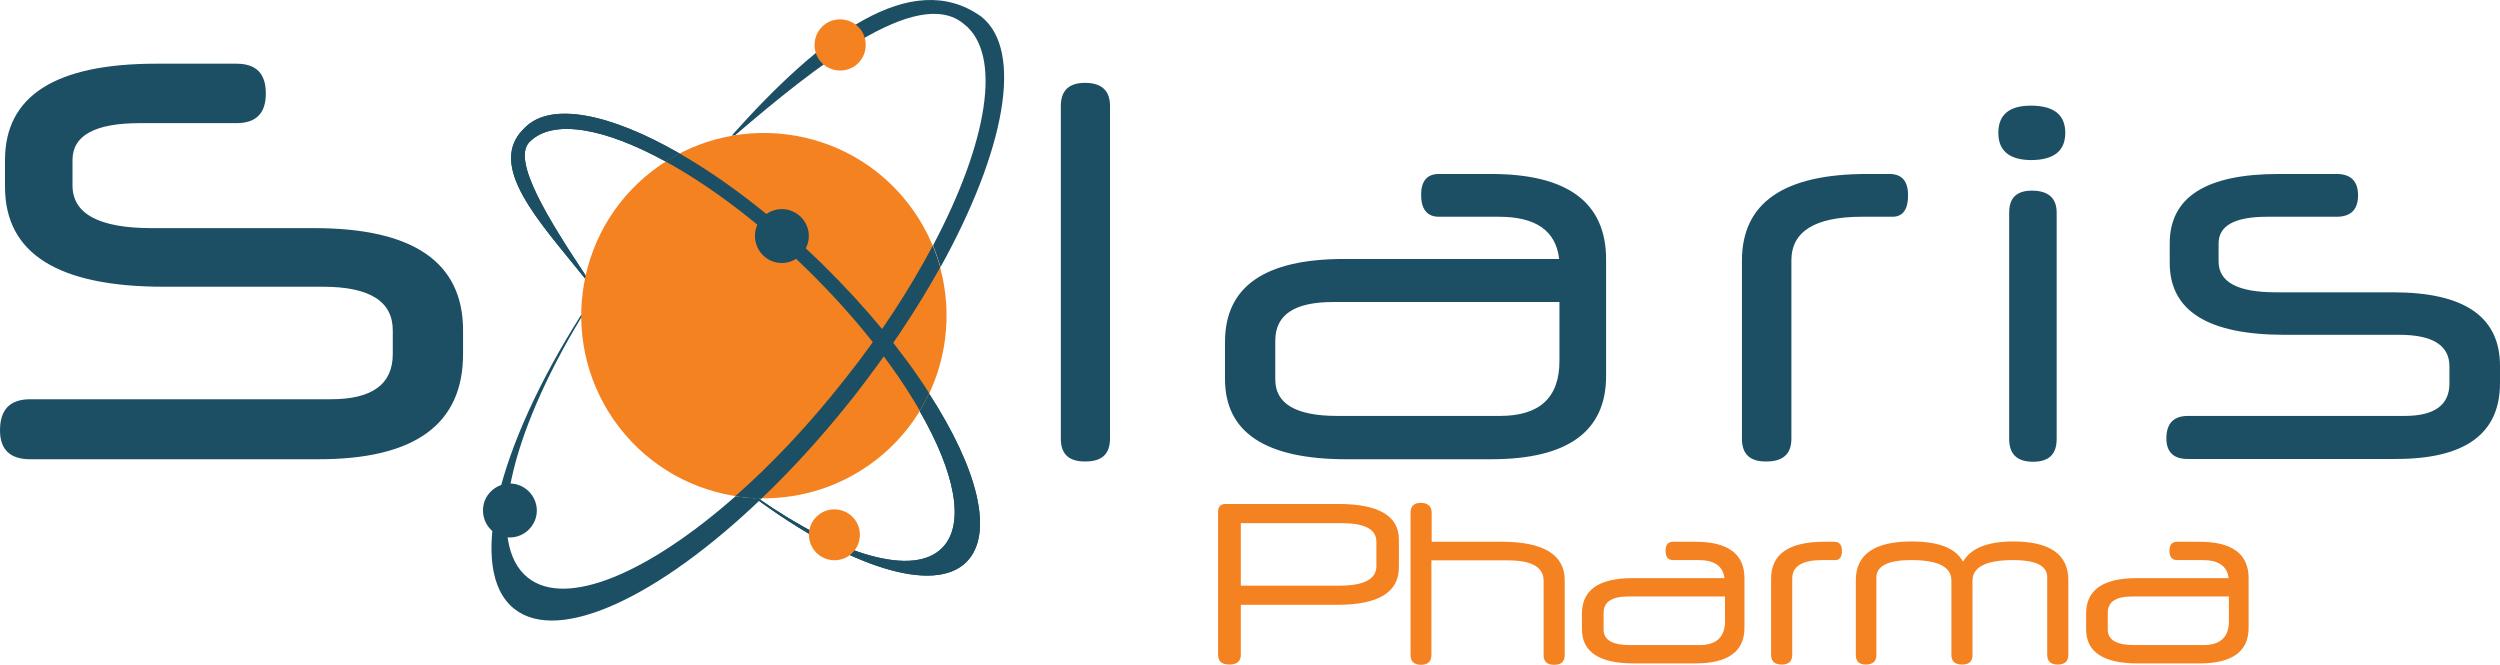
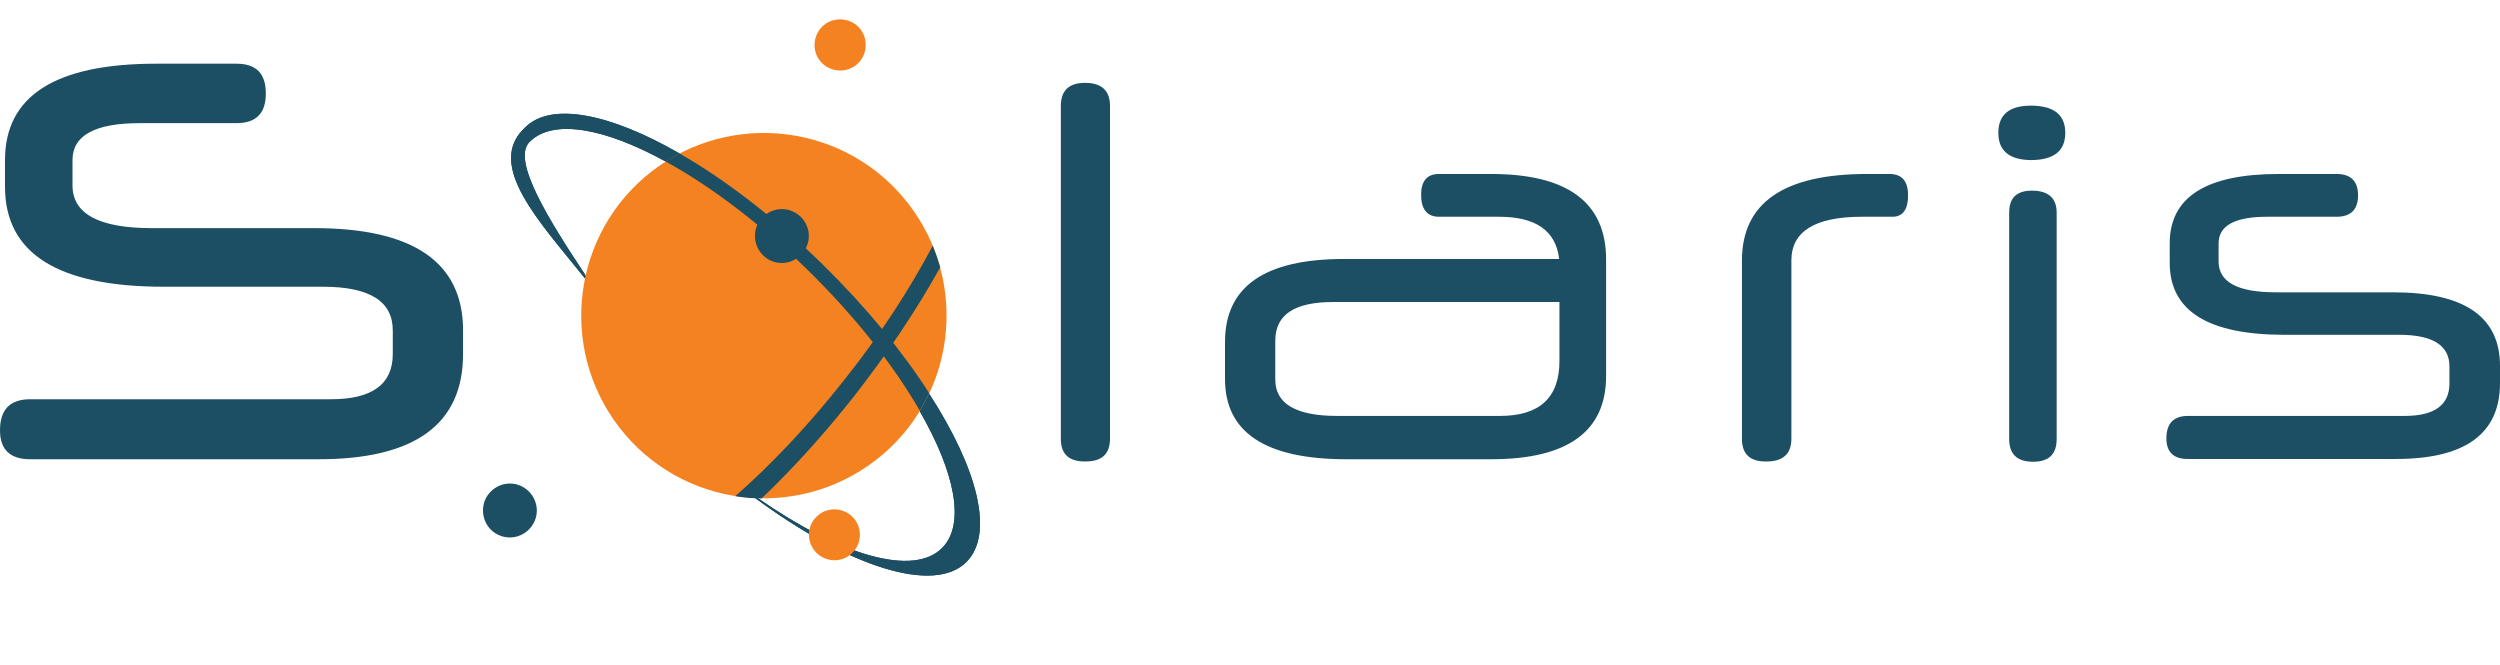
<svg xmlns="http://www.w3.org/2000/svg" id="solaris_pharma" data-name="solaris pharma" width="613.982" height="163.271" viewBox="0 0 613.982 163.271">
  <defs>
    <style>
      .cls-1, .cls-2 {
        fill: #f58220;
      }

      .cls-3, .cls-4 {
        fill: #1c4f64;
      }

      .cls-2, .cls-4 {
        fill-rule: evenodd;
      }
    </style>
  </defs>
-   <path class="cls-4" d="M185.491,122.339c.273,0,.546.068.75.068,19.988,13.917,38.067,19.375,45.162,12.143,5.73-5.799,3.138-18.556-5.526-33.564.887-1.433,1.637-2.865,2.319-4.298,11.87,18.351,16.032,34.315,9.21,41.273-7.982,8.118-29.062,1.228-51.916-15.622h0ZM128.936,31.333c6.344-6.413,20.875-3.479,37.93,6.344-1.228.614-2.319,1.296-3.411,1.978-15.077-8.255-27.697-10.574-33.428-4.775-4.434,4.503,4.844,19.238,13.78,32.746-.068.273-.068.478-.136.75-10.983-13.712-24.627-27.902-14.736-37.044Z" />
+   <path class="cls-4" d="M185.491,122.339c.273,0,.546.068.75.068,19.988,13.917,38.067,19.375,45.162,12.143,5.73-5.799,3.138-18.556-5.526-33.564.887-1.433,1.637-2.865,2.319-4.298,11.87,18.351,16.032,34.315,9.21,41.273-7.982,8.118-29.062,1.228-51.916-15.622ZM128.936,31.333c6.344-6.413,20.875-3.479,37.93,6.344-1.228.614-2.319,1.296-3.411,1.978-15.077-8.255-27.697-10.574-33.428-4.775-4.434,4.503,4.844,19.238,13.78,32.746-.068.273-.068.478-.136.75-10.983-13.712-24.627-27.902-14.736-37.044Z" />
  <path class="cls-4" d="M185.491,122.339c-7.027-5.185-14.258-11.325-21.353-18.283-.341-.341-.682-.75-1.092-1.092,7.641,7.572,15.622,14.122,23.263,19.443-.273,0-.546-.068-.819-.068h0ZM155.61,95.187c1.774,2.047,3.684,4.025,6.344,6.754-2.319-2.388-4.571-4.707-6.344-6.754ZM198.589,66.535c-11.802-11.597-24.15-20.875-35.133-26.879,1.092-.682,2.251-1.364,3.411-1.978,11.188,6.413,23.536,15.827,35.406,27.493,10.574,10.438,19.443,21.216,25.924,31.381-.682,1.433-1.433,2.865-2.319,4.298-6.14-10.711-15.554-22.786-27.288-34.315ZM148.72,75.062c-1.501-2.183-3.206-4.434-5.048-6.617.068-.273.136-.478.136-.75,1.637,2.592,3.343,5.048,4.912,7.368.887,1.228,1.706,2.524,2.456,3.752-.819-1.228-1.637-2.456-2.456-3.752h-0Z" />
  <path class="cls-3" d="M260.533,107.808V26.012c0-3.752,1.978-5.662,5.935-5.662,4.093,0,6.14,1.91,6.14,5.662v81.728c0,3.752-1.978,5.594-6.003,5.594-4.025.068-6.072-1.774-6.072-5.526h-0ZM427.809,107.808v-43.797c0-14.19,10.233-21.285,30.767-21.285h5.458c3.07,0,4.571,1.774,4.571,5.253s-1.296,5.253-3.82,5.253h-7.504c-11.529,0-17.328,3.616-17.328,10.711v43.797c0,3.752-2.047,5.594-6.14,5.594-3.957.068-6.003-1.774-6.003-5.526h0ZM493.437,107.808v-55.599c0-3.616,1.842-5.389,5.594-5.389,4.025,0,6.072,1.842,6.072,5.389v55.599c0,3.752-1.91,5.594-5.799,5.594s-5.867-1.842-5.867-5.594h-0ZM0,105.693c0-5.117,2.456-7.641,7.436-7.641h73.814c10.165,0,15.213-3.684,15.213-11.12v-5.799c0-7.163-5.73-10.711-17.123-10.711h-39.09C14.19,70.423,1.228,62.237,1.228,45.864v-6.549c0-15.759,12.348-23.672,37.112-23.672h19.716c4.844,0,7.231,2.388,7.231,7.3s-2.388,7.3-7.231,7.3h-23.672c-11.052,0-16.578,3.002-16.578,9.073v6.208c0,7.027,6.549,10.506,19.511,10.506h39.909c24.286,0,36.498,8.391,36.498,25.105v5.799c0,17.26-11.802,25.855-35.474,25.855H7.436c-4.98,0-7.436-2.388-7.436-7.095h0ZM300.851,93.072v-9.073c0-13.644,9.755-20.398,29.266-20.398h52.802c-.819-6.958-5.731-10.369-14.804-10.369h-14.736c-2.865,0-4.366-1.842-4.366-5.389,0-3.411,1.501-5.117,4.366-5.117h12.825c18.829,0,28.243,7.027,28.243,21.012v28.584c0,13.644-9.414,20.466-28.243,20.466h-35.474c-19.92,0-29.88-6.549-29.88-19.716h0ZM532.049,107.671c0-3.684,1.774-5.526,5.321-5.526h53.212c7.3,0,10.983-2.661,10.983-7.982v-4.161c0-5.185-4.093-7.777-12.348-7.777h-28.175c-18.761,0-28.175-5.867-28.175-17.669v-4.775c0-11.393,8.937-17.055,26.811-17.055h14.19c3.479,0,5.253,1.774,5.253,5.253s-1.774,5.253-5.253,5.253h-17.055c-7.982,0-11.939,2.183-11.939,6.549v4.434c0,5.048,4.639,7.572,14.053,7.572h28.789c17.533,0,26.265,6.003,26.265,18.078v4.23c0,12.416-8.528,18.624-25.514,18.624h-51.029c-3.616.068-5.389-1.706-5.389-5.048h0ZM382.988,88.638v-14.463h-55.599c-9.483,0-14.19,3.138-14.19,9.483v9.551c0,5.935,5.048,8.937,15.213,8.937h39.977c9.755,0,14.599-4.503,14.599-13.508ZM490.776,32.629c0-4.434,2.661-6.686,7.982-6.686,5.662,0,8.459,2.251,8.459,6.686s-2.797,6.686-8.459,6.686c-5.253-.068-7.982-2.251-7.982-6.686Z" />
  <path class="cls-2" d="M160.113,42.044c19.579-15.145,47.822-11.597,62.967,7.982,15.145,19.579,11.597,47.822-7.982,62.967s-47.822,11.597-62.967-7.982-11.597-47.822,7.982-62.967Z" />
  <path class="cls-4" d="M119.112,122.816c1.433-3.343,5.321-4.98,8.664-3.547s4.98,5.321,3.547,8.664-5.321,4.98-8.664,3.547c-3.343-1.364-4.912-5.253-3.547-8.664Z" />
  <path class="cls-4" d="M185.9,55.415c1.433-3.343,5.321-4.98,8.664-3.547,3.411,1.433,4.98,5.321,3.547,8.664-1.433,3.343-5.321,4.98-8.664,3.547-3.343-1.433-4.912-5.321-3.547-8.664Z" />
-   <path class="cls-1" d="M299.145,160.747v-35.065c0-1.228.614-1.91,1.842-1.91h27.697c9.892,0,14.872,2.933,14.872,8.732v6.822c0,6.14-5.048,9.21-15.077,9.21h-23.741v12.211c0,1.637-.887,2.456-2.797,2.456s-2.797-.819-2.797-2.456ZM346.422,160.815v-34.861c0-1.637.819-2.456,2.524-2.456s2.661.819,2.661,2.456v7.095h17.191c10.369,0,15.486,3.206,15.486,9.483v18.351c0,1.637-.887,2.388-2.592,2.388s-2.592-.75-2.592-2.388v-18.215c0-3.411-2.933-5.048-8.732-5.048h-18.829v23.263c0,1.637-.887,2.388-2.661,2.388-1.637-.068-2.456-.819-2.456-2.456l-0.0 0ZM434.972,160.815v-18.692c0-6.072,4.366-9.073,13.098-9.073h2.388c1.296,0,1.91.75,1.91,2.251s-.546,2.251-1.637,2.251h-3.206c-4.912,0-7.368,1.501-7.368,4.571v18.692c0,1.637-.887,2.388-2.592,2.388s-2.592-.75-2.592-2.388h-0ZM455.779,160.815v-18.351c0-6.276,4.571-9.483,13.644-9.483,6.686,0,10.915,1.637,12.689,4.98,1.842-3.275,5.935-4.98,12.348-4.98,9.005,0,13.508,3.206,13.508,9.483v18.351c0,1.637-.887,2.388-2.592,2.388s-2.592-.75-2.592-2.388v-19.033c0-2.865-2.797-4.23-8.391-4.23-6.617,0-9.96,1.706-9.96,5.048v18.215c0,1.637-.819,2.388-2.524,2.388-1.774,0-2.661-.75-2.661-2.388v-18.215c0-3.411-3.275-5.048-9.892-5.048-5.662,0-8.528,1.433-8.528,4.298v18.965c0,1.637-.887,2.388-2.592,2.388-1.637,0-2.456-.75-2.456-2.388ZM388.514,154.539v-3.82c0-5.867,4.161-8.732,12.484-8.732h22.513c-.341-2.933-2.456-4.434-6.344-4.434h-6.276c-1.228,0-1.842-.75-1.842-2.319,0-1.433.614-2.183,1.842-2.183h5.458c8.05,0,12.075,3.002,12.075,8.937v12.211c0,5.799-4.025,8.732-12.075,8.732h-15.145c-8.391,0-12.689-2.797-12.689-8.391ZM512.334,154.539v-3.82c0-5.867,4.161-8.732,12.484-8.732h22.513c-.341-2.933-2.456-4.434-6.344-4.434h-6.276c-1.296,0-1.91-.75-1.91-2.319,0-1.433.614-2.183,1.91-2.183h5.458c8.05,0,12.075,3.002,12.075,8.937v12.211c0,5.799-4.025,8.732-12.075,8.732h-15.145c-8.459,0-12.689-2.797-12.689-8.391ZM423.647,152.628v-6.14h-23.741c-4.025,0-6.072,1.296-6.072,4.025v4.093c0,2.592,2.183,3.82,6.481,3.82h17.055c4.161,0,6.276-1.978,6.276-5.799ZM547.399,152.628v-6.14h-23.741c-4.025,0-6.003,1.296-6.003,4.025v4.093c0,2.592,2.183,3.82,6.481,3.82h17.055c4.093,0,6.208-1.978,6.208-5.799ZM338.031,139.053v-6.003c0-3.07-2.865-4.571-8.596-4.571h-24.696v15.35h24.355c5.935,0,8.937-1.637,8.937-4.775Z" />
-   <path class="cls-4" d="M126.344,149.559c-11.87-9.346-4.366-39.499,16.441-72.313v.682c-17.737,29.266-23.741,55.599-13.098,63.991,9.483,7.436,29.608-1.228,50.96-20.057,2.115.341,4.298.546,6.413.546-25.105,24.082-49.733,35.816-60.716,27.152h0ZM229.152,60.258c13.371-25.241,17.123-46.935,7.572-54.371-11.529-9.687-37.044,10.983-56.145,27.288-.273.068-.614.068-.887.136,21.967-24.627,44.138-41.41,61.262-29.266,10.574,8.323,5.799,33.087-9.96,61.535-.546-1.774-1.16-3.547-1.842-5.321h0Z" />
  <path class="cls-4" d="M180.579,121.861c9.005-7.914,18.215-17.669,26.947-28.789,8.732-10.983,15.964-22.172,21.558-32.746.682,1.774,1.296,3.479,1.842,5.321-5.73,10.301-12.894,21.08-21.216,31.722-7.368,9.346-15.008,17.737-22.649,25.037-2.183,0-4.298-.205-6.481-.546Z" />
  <path class="cls-2" d="M202.341,6.16c2.661-2.183,6.686-1.774,8.869.887s1.774,6.686-.887,8.869-6.686,1.774-8.869-.887-1.774-6.686.887-8.869Z" />
  <path class="cls-4" d="M185.491,122.339c.273,0,.546.068.75.068,19.988,13.917,38.067,19.375,45.162,12.143,5.73-5.799,3.138-18.556-5.526-33.564.887-1.433,1.637-2.865,2.319-4.298,11.87,18.351,16.032,34.315,9.21,41.273-7.982,8.118-29.062,1.228-51.916-15.622h0ZM128.936,31.333c6.344-6.413,20.875-3.479,37.93,6.344-1.228.614-2.319,1.296-3.411,1.978-15.077-8.255-27.697-10.574-33.428-4.775-4.434,4.503,4.844,19.238,13.78,32.746-.068.273-.068.478-.136.75-10.983-13.712-24.627-27.902-14.736-37.044Z" />
  <path class="cls-4" d="M198.589,66.535c-11.802-11.597-24.15-20.875-35.133-26.879,1.092-.682,2.251-1.364,3.411-1.978,11.188,6.413,23.536,15.827,35.406,27.493,10.574,10.438,19.443,21.216,25.924,31.381-.682,1.433-1.433,2.865-2.319,4.298-6.14-10.711-15.554-22.786-27.288-34.315Z" />
  <path class="cls-2" d="M200.977,126.5c2.661-2.183,6.617-1.774,8.8.887,2.183,2.661,1.774,6.617-.887,8.8s-6.617,1.774-8.8-.887c-2.183-2.661-1.842-6.617.887-8.8Z" />
</svg>